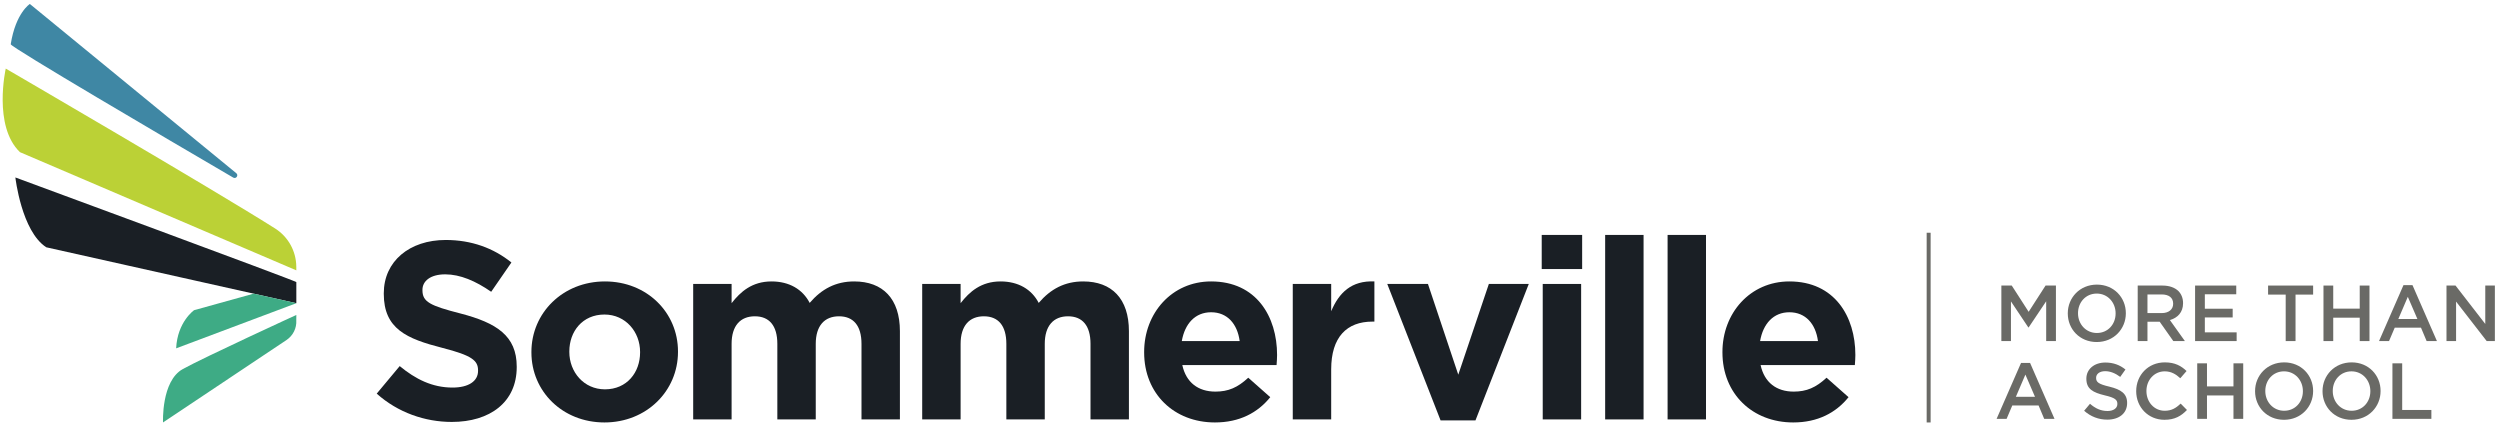
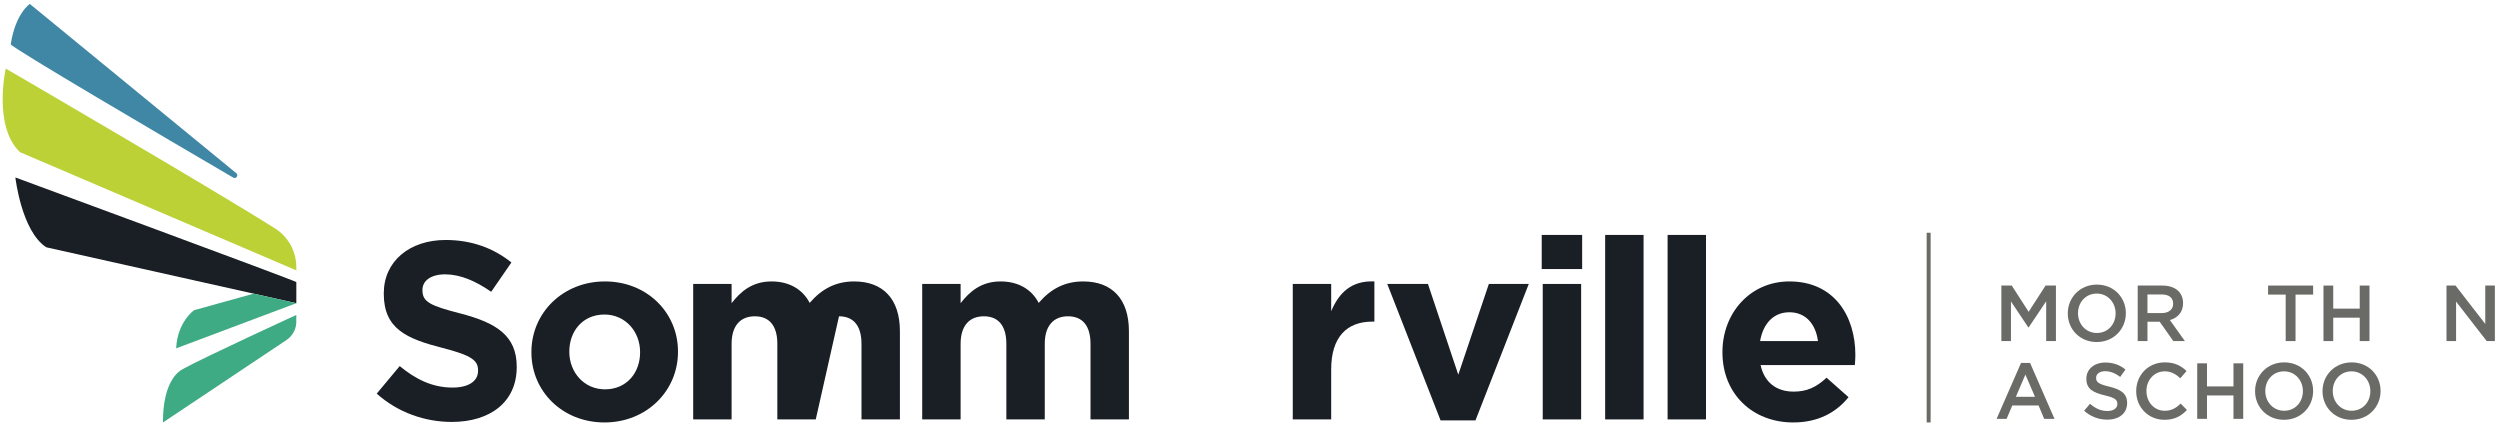
<svg xmlns="http://www.w3.org/2000/svg" width="385px" height="66px" viewBox="0 0 385 66" version="1.1">
  <title>Group</title>
  <desc>Created with Sketch.</desc>
  <g id="Page-1" stroke="none" stroke-width="1" fill="none" fill-rule="evenodd">
    <g id="sommerville-horizontal-logo-tagline-RGB">
      <g id="Group" transform="translate(0.411, 0.611)">
        <path d="M57.603,60.009 L61.144,55.767 C63.597,57.79 66.165,59.074 69.279,59.074 C71.73,59.074 73.209,58.102 73.209,56.506 L73.209,56.428 C73.209,54.91 72.275,54.132 67.721,52.964 C62.233,51.563 58.692,50.045 58.692,44.636 L58.692,44.558 C58.692,39.615 62.662,36.346 68.227,36.346 C72.197,36.346 75.582,37.592 78.347,39.81 L75.233,44.324 C72.82,42.651 70.446,41.638 68.15,41.638 C65.853,41.638 64.647,42.69 64.647,44.013 L64.647,44.091 C64.647,45.881 65.815,46.465 70.523,47.671 C76.051,49.111 79.164,51.096 79.164,55.844 L79.164,55.922 C79.164,61.331 75.038,64.367 69.162,64.367 C65.036,64.367 60.872,62.927 57.603,60.009" id="Fill-1" fill="#1A1F25" />
        <path d="M98.162,53.665 L98.162,53.587 C98.162,50.512 95.943,47.827 92.675,47.827 C89.288,47.827 87.265,50.435 87.265,53.509 L87.265,53.587 C87.265,56.661 89.483,59.347 92.752,59.347 C96.138,59.347 98.162,56.74 98.162,53.665 Z M81.427,53.665 L81.427,53.587 C81.427,47.594 86.252,42.729 92.752,42.729 C99.212,42.729 103.999,47.515 103.999,53.509 L103.999,53.587 C103.999,59.58 99.173,64.446 92.675,64.446 C86.214,64.446 81.427,59.659 81.427,53.665 L81.427,53.665 Z" id="Fill-2" fill="#1A1F25" />
-         <path d="M106.339,43.118 L112.255,43.118 L112.255,46.076 C113.617,44.324 115.407,42.729 118.403,42.729 C121.129,42.729 123.19,43.935 124.28,46.037 C126.11,43.896 128.289,42.729 131.131,42.729 C135.528,42.729 138.175,45.375 138.175,50.396 L138.175,63.979 L132.259,63.979 L132.259,52.342 C132.259,49.539 131.014,48.099 128.796,48.099 C126.577,48.099 125.215,49.539 125.215,52.342 L125.215,63.979 L119.299,63.979 L119.299,52.342 C119.299,49.539 118.054,48.099 115.835,48.099 C113.617,48.099 112.255,49.539 112.255,52.342 L112.255,63.979 L106.339,63.979 L106.339,43.118" id="Fill-3" fill="#1A1F25" />
+         <path d="M106.339,43.118 L112.255,43.118 L112.255,46.076 C113.617,44.324 115.407,42.729 118.403,42.729 C121.129,42.729 123.19,43.935 124.28,46.037 C126.11,43.896 128.289,42.729 131.131,42.729 C135.528,42.729 138.175,45.375 138.175,50.396 L138.175,63.979 L132.259,63.979 L132.259,52.342 C132.259,49.539 131.014,48.099 128.796,48.099 L125.215,63.979 L119.299,63.979 L119.299,52.342 C119.299,49.539 118.054,48.099 115.835,48.099 C113.617,48.099 112.255,49.539 112.255,52.342 L112.255,63.979 L106.339,63.979 L106.339,43.118" id="Fill-3" fill="#1A1F25" />
        <path d="M141.607,43.118 L147.523,43.118 L147.523,46.076 C148.886,44.324 150.676,42.729 153.673,42.729 C156.397,42.729 158.46,43.935 159.549,46.037 C161.379,43.896 163.558,42.729 166.399,42.729 C170.797,42.729 173.443,45.375 173.443,50.396 L173.443,63.979 L167.527,63.979 L167.527,52.342 C167.527,49.539 166.283,48.099 164.064,48.099 C161.846,48.099 160.483,49.539 160.483,52.342 L160.483,63.979 L154.567,63.979 L154.567,52.342 C154.567,49.539 153.323,48.099 151.104,48.099 C148.886,48.099 147.523,49.539 147.523,52.342 L147.523,63.979 L141.607,63.979 L141.607,43.118" id="Fill-4" fill="#1A1F25" />
-         <path d="M190.499,51.913 C190.147,49.267 188.592,47.477 186.101,47.477 C183.649,47.477 182.054,49.228 181.586,51.913 L190.499,51.913 Z M175.788,53.665 L175.788,53.587 C175.788,47.633 180.029,42.729 186.101,42.729 C193.067,42.729 196.259,48.138 196.259,54.054 C196.259,54.521 196.221,55.066 196.181,55.611 L181.664,55.611 C182.248,58.296 184.116,59.697 186.762,59.697 C188.748,59.697 190.187,59.074 191.822,57.557 L195.208,60.554 C193.262,62.966 190.459,64.446 186.684,64.446 C180.419,64.446 175.788,60.047 175.788,53.665 L175.788,53.665 Z" id="Fill-5" fill="#1A1F25" />
        <path d="M198.675,43.118 L204.592,43.118 L204.592,47.321 C205.798,44.441 207.743,42.573 211.246,42.729 L211.246,48.917 L210.934,48.917 C207.005,48.917 204.592,51.291 204.592,56.273 L204.592,63.979 L198.675,63.979 L198.675,43.118" id="Fill-6" fill="#1A1F25" />
        <polyline id="Fill-7" fill="#1A1F25" points="213.227 43.118 219.493 43.118 224.163 57.089 228.873 43.118 235.021 43.118 226.81 64.134 221.439 64.134 213.227 43.118" />
        <path d="M237.169,63.979 L243.084,63.979 L243.084,43.118 L237.169,43.118 L237.169,63.979 Z M237.013,40.822 L243.24,40.822 L243.24,35.568 L237.013,35.568 L237.013,40.822 Z" id="Fill-8" fill="#1A1F25" />
        <polygon id="Fill-9" fill="#1A1F25" points="246.783 63.979 252.698 63.979 252.698 35.568 246.783 35.568" />
        <polygon id="Fill-10" fill="#1A1F25" points="256.398 63.979 262.313 63.979 262.313 35.568 256.398 35.568" />
        <path d="M279.556,51.913 C279.204,49.267 277.648,47.477 275.157,47.477 C272.706,47.477 271.11,49.228 270.642,51.913 L279.556,51.913 Z M264.845,53.665 L264.845,53.587 C264.845,47.633 269.086,42.729 275.157,42.729 C282.124,42.729 285.315,48.138 285.315,54.054 C285.315,54.521 285.277,55.066 285.237,55.611 L270.721,55.611 C271.305,58.296 273.173,59.697 275.818,59.697 C277.805,59.697 279.244,59.074 280.879,57.557 L284.265,60.554 C282.318,62.966 279.516,64.446 275.741,64.446 C269.476,64.446 264.845,60.047 264.845,53.665 L264.845,53.665 Z" id="Fill-11" fill="#1A1F25" />
        <path d="M45.224,47.891 L45.217,48.724 C45.289,49.927 44.717,51.078 43.714,51.748 L24.695,64.446 C24.695,64.446 24.401,58.06 27.752,56.216 C31.103,54.371 45.224,47.891 45.224,47.891" id="Fill-12" fill="#3EAB85" />
        <path d="M41.95,34.571 C32.133,28.367 0.475,9.95 0.475,9.95 C0.475,9.95 -1.519,18.821 2.663,22.822 L45.224,41.024 L45.218,40.446 C45.197,38.058 43.969,35.847 41.95,34.571" id="Fill-13" fill="#BBD136" />
        <path d="M1.957,26.717 C1.957,26.717 2.895,35.001 6.718,37.472 L45.224,46.082 L45.224,42.832 C45.206,42.66 1.957,26.717 1.957,26.717" id="Fill-14" fill="#1A1F25" />
        <path d="M1.241,6.202 C1.175,6.618 25.287,20.763 35.509,26.739 C35.948,26.995 36.37,26.384 35.977,26.062 L4.187,0 C4.187,0 2.003,1.371 1.241,6.202" id="Fill-15" fill="#3F87A4" />
        <path d="M38.651,44.612 L29.48,47.157 C29.48,47.157 26.905,48.955 26.716,53.034 L45.224,46.082 L38.651,44.612" id="Fill-16" fill="#3EAB85" />
        <polyline id="Fill-17" fill="#6A6A66" points="307.799 43.365 309.399 43.365 312.001 47.408 314.603 43.365 316.202 43.365 316.202 51.915 314.701 51.915 314.701 45.784 312.001 49.814 311.952 49.814 309.276 45.808 309.276 51.915 307.799 51.915 307.799 43.365" />
        <path d="M325.393,47.665 L325.393,47.64 C325.393,45.979 324.184,44.598 322.486,44.598 C320.789,44.598 319.603,45.954 319.603,47.616 L319.603,47.64 C319.603,49.301 320.812,50.669 322.511,50.669 C324.208,50.669 325.393,49.326 325.393,47.665 Z M318.028,47.665 L318.028,47.64 C318.028,45.234 319.885,43.218 322.511,43.218 C325.137,43.218 326.969,45.21 326.969,47.616 L326.969,47.64 C326.969,50.046 325.113,52.062 322.486,52.062 C319.86,52.062 318.028,50.071 318.028,47.665 L318.028,47.665 Z" id="Fill-18" fill="#6A6A66" />
        <path d="M332.496,47.604 C333.571,47.604 334.255,47.042 334.255,46.175 L334.255,46.15 C334.255,45.234 333.595,44.733 332.484,44.733 L330.298,44.733 L330.298,47.604 L332.496,47.604 Z M328.795,43.365 L332.605,43.365 C333.681,43.365 334.523,43.682 335.074,44.22 C335.525,44.684 335.781,45.32 335.781,46.064 L335.781,46.089 C335.781,47.493 334.938,48.337 333.754,48.679 L336.063,51.915 L334.279,51.915 L332.179,48.935 L330.298,48.935 L330.298,51.915 L328.795,51.915 L328.795,43.365 L328.795,43.365 Z" id="Fill-19" fill="#6A6A66" />
-         <polyline id="Fill-20" fill="#6A6A66" points="337.632 43.365 343.972 43.365 343.972 44.708 339.134 44.708 339.134 46.932 343.421 46.932 343.421 48.275 339.134 48.275 339.134 50.572 344.032 50.572 344.032 51.915 337.632 51.915 337.632 43.365" />
        <polyline id="Fill-21" fill="#6A6A66" points="351.586 44.757 348.874 44.757 348.874 43.365 355.811 43.365 355.811 44.757 353.101 44.757 353.101 51.915 351.586 51.915 351.586 44.757" />
        <polyline id="Fill-22" fill="#6A6A66" points="357.405 43.365 358.907 43.365 358.907 46.919 362.987 46.919 362.987 43.365 364.489 43.365 364.489 51.915 362.987 51.915 362.987 48.312 358.907 48.312 358.907 51.915 357.405 51.915 357.405 43.365" />
-         <path d="M371.871,48.52 L370.393,45.099 L368.928,48.52 L371.871,48.52 Z M369.722,43.304 L371.114,43.304 L374.877,51.915 L373.289,51.915 L372.422,49.851 L368.378,49.851 L367.5,51.915 L365.96,51.915 L369.722,43.304 L369.722,43.304 Z" id="Fill-23" fill="#6A6A66" />
        <polyline id="Fill-24" fill="#6A6A66" points="376.348 43.365 377.741 43.365 382.321 49.277 382.321 43.365 383.799 43.365 383.799 51.915 382.541 51.915 377.825 45.833 377.825 51.915 376.348 51.915 376.348 43.365" />
        <path d="M312.977,60.496 L311.5,57.076 L310.034,60.496 L312.977,60.496 Z M310.828,55.281 L312.221,55.281 L315.982,63.892 L314.395,63.892 L313.528,61.827 L309.484,61.827 L308.605,63.892 L307.066,63.892 L310.828,55.281 L310.828,55.281 Z" id="Fill-25" fill="#6A6A66" />
        <path d="M320.546,62.646 L321.449,61.571 C322.267,62.28 323.099,62.683 324.148,62.683 C325.077,62.683 325.663,62.243 325.663,61.608 L325.663,61.583 C325.663,60.973 325.322,60.643 323.733,60.276 C321.913,59.836 320.888,59.299 320.888,57.723 L320.888,57.698 C320.888,56.234 322.109,55.219 323.808,55.219 C325.054,55.219 326.043,55.598 326.909,56.294 L326.103,57.43 C325.334,56.856 324.564,56.551 323.782,56.551 C322.902,56.551 322.39,57.003 322.39,57.565 L322.39,57.589 C322.39,58.248 322.781,58.542 324.431,58.933 C326.237,59.372 327.166,60.02 327.166,61.437 L327.166,61.461 C327.166,63.061 325.908,64.014 324.113,64.014 C322.805,64.014 321.572,63.562 320.546,62.646" id="Fill-26" fill="#6A6A66" />
        <path d="M328.563,59.641 L328.563,59.616 C328.563,57.186 330.384,55.195 332.972,55.195 C334.549,55.195 335.501,55.744 336.319,56.527 L335.354,57.638 C334.671,57.003 333.937,56.576 332.96,56.576 C331.336,56.576 330.139,57.919 330.139,59.592 L330.139,59.616 C330.139,61.29 331.324,62.646 332.96,62.646 C334.011,62.646 334.683,62.231 335.415,61.546 L336.381,62.524 C335.489,63.452 334.512,64.038 332.911,64.038 C330.419,64.038 328.563,62.096 328.563,59.641" id="Fill-27" fill="#6A6A66" />
        <polyline id="Fill-28" fill="#6A6A66" points="337.961 55.342 339.464 55.342 339.464 58.896 343.543 58.896 343.543 55.342 345.045 55.342 345.045 63.892 343.543 63.892 343.543 60.288 339.464 60.288 339.464 63.892 337.961 63.892 337.961 55.342" />
        <path d="M354.235,59.641 L354.235,59.616 C354.235,57.955 353.026,56.576 351.328,56.576 C349.631,56.576 348.445,57.931 348.445,59.592 L348.445,59.616 C348.445,61.278 349.654,62.646 351.352,62.646 C353.05,62.646 354.235,61.302 354.235,59.641 Z M346.87,59.641 L346.87,59.616 C346.87,57.21 348.726,55.195 351.352,55.195 C353.978,55.195 355.81,57.186 355.81,59.592 L355.81,59.616 C355.81,62.023 353.955,64.038 351.328,64.038 C348.702,64.038 346.87,62.047 346.87,59.641 L346.87,59.641 Z" id="Fill-29" fill="#6A6A66" />
        <path d="M364.623,59.641 L364.623,59.616 C364.623,57.955 363.414,56.576 361.716,56.576 C360.018,56.576 358.834,57.931 358.834,59.592 L358.834,59.616 C358.834,61.278 360.043,62.646 361.741,62.646 C363.438,62.646 364.623,61.302 364.623,59.641 Z M357.258,59.641 L357.258,59.616 C357.258,57.21 359.114,55.195 361.741,55.195 C364.366,55.195 366.198,57.186 366.198,59.592 L366.198,59.616 C366.198,62.023 364.343,64.038 361.716,64.038 C359.09,64.038 357.258,62.047 357.258,59.641 L357.258,59.641 Z" id="Fill-30" fill="#6A6A66" />
-         <polyline id="Fill-31" fill="#6A6A66" points="368.024 55.342 369.527 55.342 369.527 62.524 374.021 62.524 374.021 63.892 368.024 63.892 368.024 55.342" />
        <polygon id="Fill-32" fill="#6A6A66" points="296.295 64.448 296.906 64.448 296.906 35.231 296.295 35.231" />
      </g>
    </g>
  </g>
</svg>